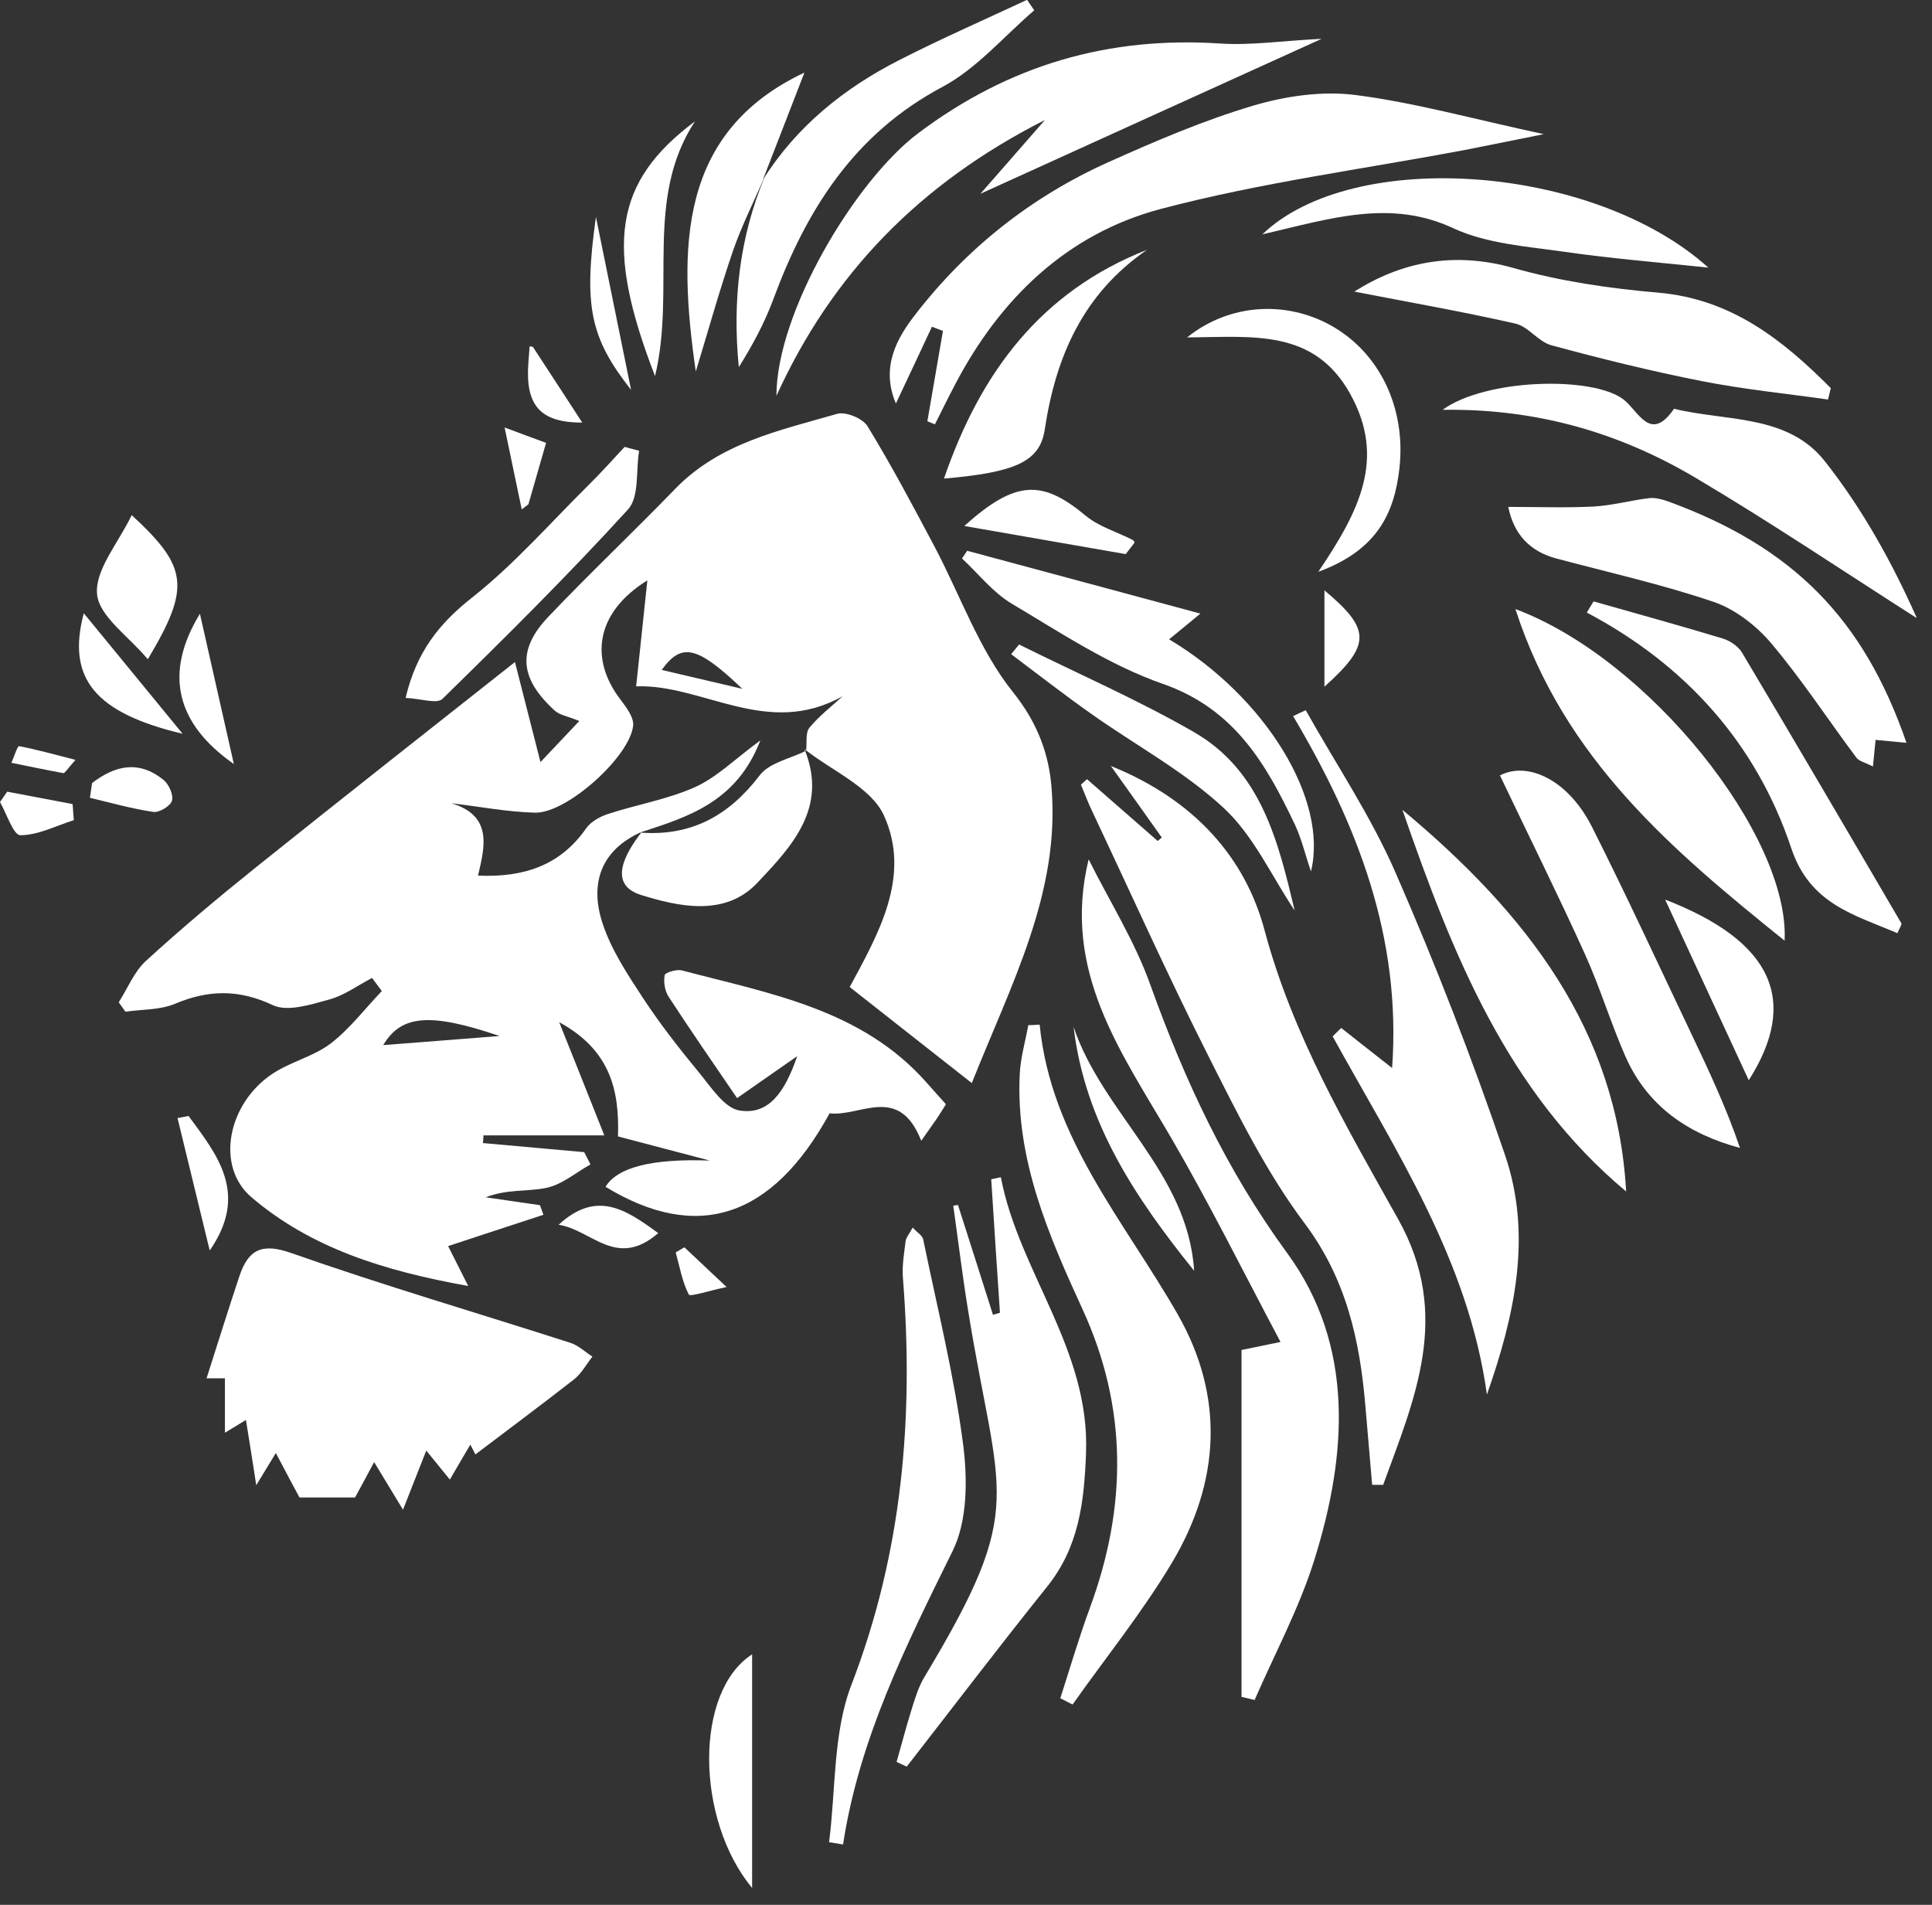
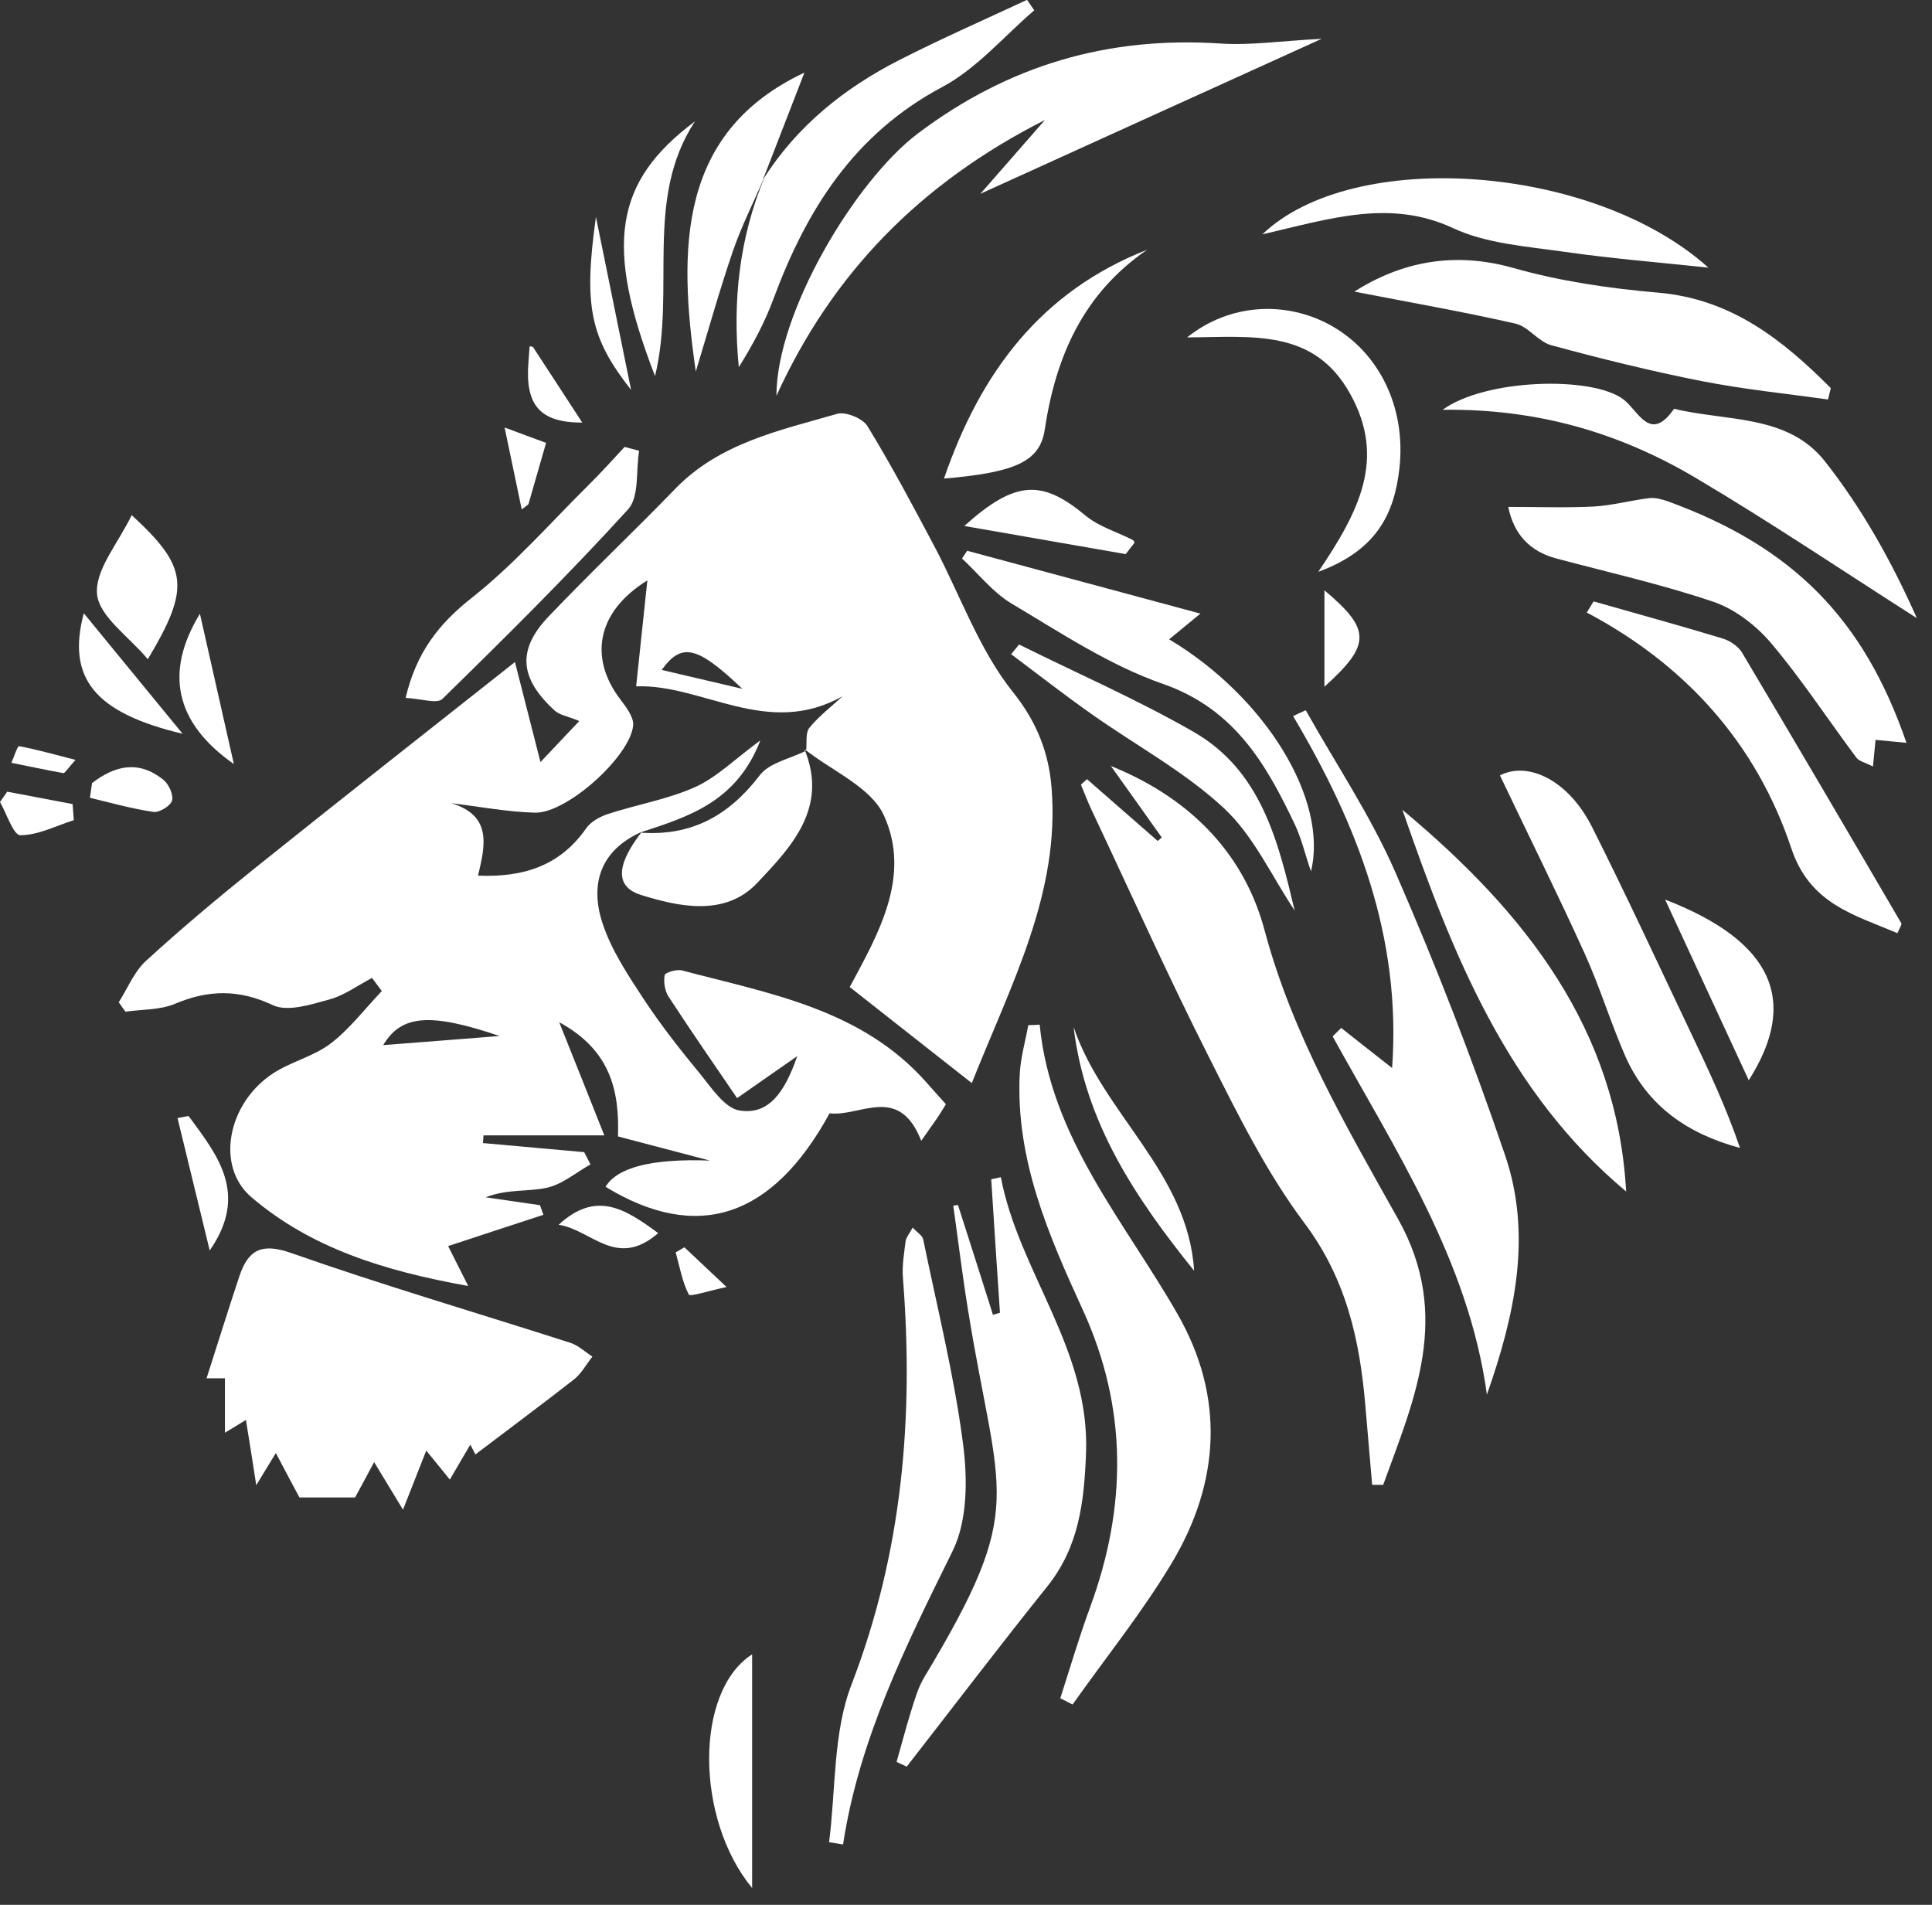
<svg xmlns="http://www.w3.org/2000/svg" width="71" height="70" viewBox="0 0 71 70" fill="none">
  <rect x="0" y="0" width="71" height="70" fill="#333333" stroke="none" />
  <g clip-path="url(#clip0_37_271)">
    <path d="M23.577 30.571C22.06 31.246 21.668 32.493 22.144 33.933C22.465 34.91 23.063 35.81 23.635 36.684C24.265 37.642 24.979 38.554 25.711 39.441C26.142 39.968 26.631 40.727 27.183 40.81C28.244 40.978 28.835 40.155 29.298 38.811C28.34 39.48 27.672 39.943 27.087 40.354C26.219 39.081 25.377 37.867 24.574 36.632C24.432 36.42 24.381 36.092 24.426 35.835C24.445 35.739 24.863 35.61 25.062 35.662C28.295 36.517 31.67 37.082 34.055 39.788C34.28 40.045 34.511 40.296 34.762 40.579C34.627 40.798 34.524 40.965 34.415 41.125C34.273 41.331 34.126 41.537 33.855 41.922C33.033 39.827 31.619 41.048 30.487 40.913C28.379 44.77 25.615 45.663 22.253 43.613C22.69 42.893 23.967 42.572 26.084 42.649C24.979 42.36 23.88 42.07 22.71 41.762C22.767 40.084 22.44 38.593 20.55 37.564C21.141 39.043 21.63 40.264 22.208 41.723H17.767C17.767 41.82 17.754 41.916 17.747 42.006C18.988 42.115 20.228 42.231 21.469 42.34C21.546 42.488 21.623 42.642 21.7 42.79C21.16 43.092 20.659 43.529 20.081 43.652C19.386 43.799 18.634 43.69 17.85 43.999C18.512 44.095 19.181 44.191 19.843 44.288C19.888 44.404 19.926 44.526 19.971 44.642C18.802 45.027 17.625 45.406 16.468 45.792C16.648 46.152 16.847 46.544 17.207 47.258C14.083 46.698 11.422 45.856 9.243 43.999C7.9 42.855 8.375 40.541 10.021 39.454C10.683 39.017 11.525 38.824 12.149 38.349C12.856 37.809 13.409 37.069 14.032 36.42C13.91 36.26 13.794 36.099 13.672 35.938C13.151 36.208 12.656 36.581 12.104 36.729C11.429 36.915 10.574 37.192 10.034 36.941C8.78 36.349 7.662 36.369 6.428 36.889C5.875 37.121 5.219 37.089 4.609 37.179L4.364 36.832C4.692 36.317 4.93 35.707 5.367 35.308C6.659 34.126 8.009 32.994 9.378 31.895C12.579 29.33 15.8 26.798 18.924 24.329C19.136 25.159 19.444 26.367 19.862 28.006C20.396 27.441 20.672 27.145 21.289 26.496C20.852 26.316 20.563 26.277 20.389 26.116C19.091 24.934 18.994 23.88 20.158 22.658C21.681 21.058 23.288 19.541 24.824 17.953C26.457 16.275 28.649 15.819 30.764 15.208C31.079 15.118 31.709 15.375 31.882 15.665C32.763 17.105 33.553 18.596 34.344 20.087C35.295 21.887 35.983 23.886 37.237 25.448C38.13 26.566 38.548 27.71 38.644 28.951C38.959 32.808 37.179 36.125 35.713 39.801C34.145 38.567 32.75 37.474 31.227 36.272C32.268 34.338 33.502 32.21 32.486 29.973C32.017 28.932 30.577 28.334 29.575 27.537L29.626 27.582C29.658 27.293 29.594 26.926 29.748 26.74C30.102 26.309 30.558 25.962 30.969 25.583C28.199 27.145 25.808 25.127 23.378 25.223C23.52 23.873 23.635 22.767 23.79 21.328C21.874 22.517 21.668 24.227 22.8 25.705C23.012 25.988 23.294 26.354 23.269 26.656C23.16 27.8 20.826 29.896 19.663 29.864C18.634 29.838 17.612 29.639 16.584 29.517C18.114 29.973 17.818 31.111 17.567 32.178C19.258 32.249 20.588 31.805 21.54 30.442C21.713 30.192 22.054 30.005 22.356 29.909C23.417 29.562 24.541 29.375 25.544 28.925C26.341 28.565 26.997 27.903 27.942 27.209C27.068 29.478 25.287 30.018 23.532 30.59L23.584 30.564L23.577 30.571ZM14.083 38.406C15.427 38.304 16.712 38.201 18.358 38.072C15.787 37.198 14.745 37.301 14.083 38.406ZM27.28 25.313C25.602 23.712 25.043 23.616 24.317 24.619C25.204 24.824 26.097 25.037 27.28 25.313Z" fill="white" />
    <path d="M39.949 28.636C40.817 29.395 41.678 30.147 42.546 30.905C42.597 30.86 42.642 30.822 42.694 30.777C42.141 29.999 41.588 29.215 40.823 28.148C43.909 29.395 45.766 31.529 46.473 34.19C47.508 38.053 49.482 41.408 51.378 44.796C53.364 48.337 51.982 51.397 50.831 54.566C50.697 54.566 50.562 54.566 50.426 54.566C50.343 53.596 50.259 52.625 50.176 51.654C49.97 49.231 49.469 46.981 47.926 44.931C46.531 43.067 45.477 40.926 44.423 38.837C42.912 35.848 41.543 32.788 40.11 29.755C39.968 29.452 39.853 29.144 39.724 28.835C39.801 28.765 39.872 28.7 39.949 28.63V28.636Z" fill="white" />
    <path d="M17.471 53.448C17.555 53.615 17.452 53.409 17.285 53.088C17.021 53.531 16.809 53.898 16.532 54.373C16.237 54.007 15.999 53.718 15.665 53.306C15.382 54.032 15.138 54.643 14.81 55.479C14.392 54.791 14.096 54.303 13.749 53.73C13.466 54.258 13.203 54.752 13.049 55.029H11.005C10.863 54.765 10.535 54.155 10.137 53.396C9.886 53.808 9.693 54.129 9.417 54.579C9.282 53.698 9.166 52.965 9.038 52.181C8.774 52.342 8.562 52.471 8.266 52.651V50.651H7.591C8.003 49.366 8.388 48.125 8.8 46.891C9.121 45.94 9.603 45.657 10.709 46.049C14.09 47.238 17.542 48.248 20.961 49.347C21.257 49.443 21.501 49.681 21.771 49.854C21.546 50.137 21.366 50.478 21.096 50.69C19.888 51.635 18.654 52.548 17.471 53.448Z" fill="white" />
-     <path d="M45.625 49.61C45.972 49.539 46.39 49.45 47.058 49.315C45.683 46.724 44.449 44.236 43.054 41.839C41.222 38.689 39.004 35.7 40.007 31.58C40.772 33.116 41.704 34.588 42.276 36.195C43.536 39.705 45.066 42.989 47.303 46.049C49.784 49.443 49.514 53.448 48.305 57.311C47.753 59.085 46.853 60.756 46.107 62.472L45.625 62.357V49.617V49.61Z" fill="white" />
    <path d="M38.207 37.654C38.618 41.833 41.325 44.879 43.279 48.299C45.014 51.333 44.834 54.463 43.073 57.42C41.987 59.239 40.643 60.904 39.416 62.639C39.268 62.562 39.113 62.485 38.965 62.408C39.325 61.296 39.653 60.171 40.058 59.072C41.415 55.382 41.447 51.744 39.788 48.125C38.528 45.381 37.326 42.61 37.474 39.493C37.5 38.882 37.68 38.278 37.789 37.674C37.931 37.674 38.072 37.661 38.207 37.654Z" fill="white" />
-     <path d="M34.081 15.478C34.273 14.373 34.46 13.267 34.653 12.162C34.518 12.11 34.383 12.059 34.248 12.007C33.83 12.907 33.406 13.807 32.923 14.829C32.358 13.492 32.962 12.431 33.618 11.583C35.508 9.128 37.899 7.231 40.733 5.959C42.469 5.181 44.236 4.422 46.056 3.882C47.245 3.529 48.588 3.336 49.803 3.49C51.976 3.767 54.103 4.365 56.732 4.93C55.511 5.174 54.675 5.348 53.84 5.509C50.105 6.216 46.313 6.711 42.649 7.681C39.21 8.594 36.742 10.979 35.09 14.148C34.839 14.623 34.601 15.112 34.357 15.594C34.261 15.555 34.164 15.517 34.074 15.478H34.081Z" fill="white" />
    <path d="M35.205 44.282C35.636 45.625 36.067 46.975 36.491 48.318C36.575 48.292 36.664 48.267 36.748 48.241C36.639 46.608 36.529 44.976 36.427 43.337C36.542 43.311 36.664 43.285 36.78 43.26C37.449 46.756 40.058 49.578 39.911 53.403C39.84 55.228 39.647 56.854 38.477 58.313C36.729 60.492 35.038 62.717 33.322 64.921C33.2 64.864 33.071 64.806 32.949 64.748C33.129 64.124 33.29 63.494 33.483 62.877C33.618 62.447 33.746 61.997 33.978 61.617C37.783 55.286 36.697 55.119 35.572 48.125C35.366 46.859 35.212 45.58 35.032 44.307C35.09 44.301 35.141 44.288 35.199 44.282H35.205Z" fill="white" />
    <path d="M47.984 26.097C49.096 28.083 50.382 29.992 51.288 32.075C52.773 35.475 54.116 38.94 55.312 42.456C56.315 45.4 55.665 48.344 54.643 51.249C53.968 46.325 51.288 42.282 48.974 38.085C49.077 37.982 49.18 37.879 49.289 37.776C49.848 38.22 50.414 38.663 51.159 39.248C51.507 34.44 49.88 30.288 47.521 26.316C47.675 26.245 47.83 26.168 47.99 26.097H47.984Z" fill="white" />
    <path d="M48.556 1.433C44.147 3.432 40.071 5.284 36.028 7.122C36.69 6.37 37.462 5.483 38.4 4.41C33.804 6.736 30.577 10.06 28.533 14.546C28.533 11.487 31.419 6.646 33.74 4.898C37.082 2.385 40.74 1.324 44.873 1.601C45.965 1.671 47.071 1.504 48.556 1.427V1.433Z" fill="white" />
    <path d="M70.07 27.299C69.659 27.261 69.292 27.222 68.926 27.19C68.894 27.505 68.868 27.768 68.83 28.167C68.54 28.019 68.315 27.974 68.219 27.839C67.171 26.438 66.207 24.959 65.082 23.629C64.536 22.986 63.764 22.388 62.974 22.118C61.084 21.476 59.123 21.038 57.195 20.524C56.218 20.263 55.629 19.631 55.428 18.628C56.507 18.628 57.536 18.666 58.564 18.615C59.246 18.576 59.921 18.39 60.602 18.306C60.821 18.281 61.071 18.345 61.29 18.422C65.873 20.093 68.489 22.723 70.064 27.305L70.07 27.299Z" fill="white" />
    <path d="M53.004 15.067C54.572 13.916 58.506 13.807 59.657 14.675C60.216 15.099 60.64 16.295 61.521 15.022C63.437 15.491 65.693 15.215 67.062 16.95C68.437 18.692 69.53 20.659 70.443 22.716C67.743 20.993 65.088 19.206 62.337 17.574C59.567 15.928 56.533 15.009 53.017 15.06L53.004 15.067Z" fill="white" />
-     <path d="M65.583 34.569C61.476 31.259 57.478 27.91 55.691 22.382C60.608 24.22 65.776 30.725 65.583 34.569Z" fill="white" />
    <path d="M30.468 67.698C30.719 65.757 30.609 63.668 31.297 61.894C33.168 57.028 33.586 52.066 33.181 46.949C33.148 46.505 33.226 46.049 33.283 45.599C33.303 45.471 33.412 45.349 33.541 45.111C33.701 45.291 33.894 45.4 33.926 45.541C34.44 48.042 35.064 50.536 35.392 53.062C35.559 54.347 35.559 55.884 35.006 57.002C33.296 60.467 31.574 63.899 30.982 67.782C30.809 67.756 30.642 67.724 30.468 67.698Z" fill="white" />
    <path d="M49.771 10.715C51.481 9.635 53.403 9.224 55.614 9.847C57.337 10.336 59.143 10.6 60.93 10.754C63.629 10.985 65.513 12.489 67.281 14.263L67.178 14.681C65.629 14.463 64.073 14.308 62.543 14.006C60.685 13.64 58.841 13.184 57.015 12.689C56.533 12.56 56.167 12.001 55.691 11.892C53.711 11.442 51.712 11.095 49.771 10.715Z" fill="white" />
    <path d="M55.125 28.495C56.128 27.968 57.632 28.642 58.513 30.404C59.779 32.917 60.955 35.469 62.164 38.008C62.806 39.358 63.443 40.714 63.944 42.186C62.035 41.672 60.55 40.656 59.74 38.837C59.194 37.596 58.802 36.292 58.243 35.057C57.266 32.898 56.205 30.77 55.125 28.501V28.495Z" fill="white" />
    <path d="M58.558 22.099C60.139 22.549 61.727 22.986 63.301 23.462C63.572 23.545 63.874 23.744 64.015 23.976C65.982 27.28 67.93 30.603 69.871 33.926C69.903 33.978 69.806 34.1 69.729 34.293C68.129 33.611 66.509 33.219 65.828 31.169C64.542 27.325 61.958 24.439 58.313 22.51C58.397 22.375 58.481 22.234 58.564 22.099H58.558Z" fill="white" />
    <path d="M59.76 43.786C55.408 40.148 53.396 35.128 51.539 29.761C56.102 33.566 59.426 37.841 59.76 43.786Z" fill="white" />
    <path d="M28.045 6.589C29.285 4.634 31.021 3.24 33.052 2.205C34.588 1.421 36.176 0.726 37.744 -0.006C37.834 0.122 37.918 0.251 38.008 0.379C36.889 1.337 35.893 2.526 34.62 3.201C31.387 4.924 29.639 7.707 28.424 10.985C28.103 11.853 27.659 12.682 27.151 13.492C26.913 11.069 27.171 8.735 28.103 6.499L28.051 6.582L28.045 6.589Z" fill="white" />
    <path d="M35.546 20.241C38.284 20.98 41.023 21.713 44.114 22.549C43.465 23.082 43.227 23.282 42.964 23.494C46.486 25.596 48.826 29.375 48.177 32.024C47.958 31.381 47.83 30.822 47.592 30.314C46.531 28.077 45.368 26.052 42.739 25.133C40.778 24.452 38.985 23.256 37.179 22.183C36.485 21.771 35.958 21.083 35.353 20.524C35.418 20.428 35.482 20.331 35.546 20.235V20.241Z" fill="white" />
    <path d="M46.39 8.613C49.732 5.406 58.564 6.036 62.781 9.835C61.02 9.648 59.258 9.507 57.51 9.256C56.122 9.057 54.643 8.96 53.409 8.388C51.095 7.308 48.903 8.028 46.39 8.613Z" fill="white" />
    <path d="M29.568 27.543C30.442 29.69 29.086 31.117 27.826 32.448C26.631 33.714 24.895 33.303 23.564 32.891C22.317 32.506 22.973 31.361 23.584 30.571L23.532 30.597C25.403 30.738 26.791 29.973 27.922 28.488C28.276 28.026 29.047 27.878 29.626 27.588L29.574 27.543H29.568Z" fill="white" />
    <path d="M14.906 25.647C15.298 23.982 16.121 22.928 17.336 21.97C18.892 20.743 20.222 19.219 21.636 17.818C22.093 17.368 22.517 16.892 22.954 16.423C23.134 16.468 23.308 16.52 23.487 16.565C23.365 17.297 23.5 18.255 23.082 18.718C20.891 21.122 18.583 23.41 16.256 25.686C16.057 25.878 15.466 25.673 14.906 25.647Z" fill="white" />
    <path d="M42.154 9.179C39.808 10.792 38.799 13.094 38.394 15.787C38.214 16.976 37.294 17.362 34.691 17.587C36.035 13.678 38.259 10.709 42.154 9.179Z" fill="white" />
    <path d="M48.447 21.013C49.964 18.769 50.934 16.847 49.623 14.482C48.286 12.065 46.023 12.386 43.626 12.399C45.194 11.139 47.27 11.05 48.903 11.956C50.696 12.952 51.673 14.983 51.429 17.201C51.243 18.872 50.6 20.222 48.447 21.013Z" fill="white" />
    <path d="M28.045 6.589L28.096 6.505C27.704 7.411 27.254 8.298 26.933 9.23C26.438 10.677 26.026 12.155 25.57 13.653C24.914 9.108 24.927 4.853 29.562 2.668C29.125 3.799 28.585 5.194 28.045 6.582V6.589Z" fill="white" />
    <path d="M37.455 23.687C39.602 24.754 41.807 25.711 43.883 26.907C46.351 28.334 46.975 30.924 47.579 33.463C46.73 32.191 46.068 30.712 44.976 29.697C43.529 28.353 41.736 27.389 40.11 26.238C39.107 25.531 38.143 24.779 37.159 24.04C37.256 23.918 37.359 23.802 37.455 23.68V23.687Z" fill="white" />
    <path d="M64.266 39.698C63.257 37.519 62.299 35.443 61.193 33.059C65.165 34.595 66.117 36.787 64.266 39.698Z" fill="white" />
    <path d="M27.64 69.382C25.551 66.85 25.518 62.157 27.64 60.795V69.382Z" fill="white" />
    <path d="M24.072 13.82C22.215 9.025 22.562 6.685 25.538 4.461C23.661 7.328 24.844 10.625 24.072 13.82Z" fill="white" />
    <path d="M39.454 37.738C40.521 40.92 43.658 43.086 43.883 46.698C41.749 44.05 39.872 41.267 39.454 37.738Z" fill="white" />
    <path d="M4.84 18.93C6.91 20.839 7.013 21.578 5.432 24.227C4.731 23.384 3.645 22.658 3.567 21.835C3.484 20.948 4.339 19.971 4.84 18.93Z" fill="white" />
    <path d="M41.37 20.363C39.583 20.049 37.622 19.708 35.437 19.329C37.333 17.625 38.304 17.625 39.904 18.956C40.38 19.348 41.023 19.541 41.588 19.823C41.633 19.843 41.685 19.888 41.691 19.926C41.691 19.965 41.64 20.003 41.37 20.363Z" fill="white" />
    <path d="M3.079 22.536C4.435 24.188 5.573 25.576 6.711 26.965C3.49 26.2 2.443 24.927 3.079 22.536Z" fill="white" />
    <path d="M7.347 22.555C7.784 24.477 8.15 26.123 8.594 28.077C6.441 26.573 6.029 24.715 7.347 22.555Z" fill="white" />
    <path d="M6.929 41.01C7.99 42.45 9.153 43.87 7.707 45.953C7.315 44.333 6.916 42.707 6.524 41.087C6.659 41.061 6.794 41.035 6.936 41.01H6.929Z" fill="white" />
    <path d="M3.375 28.784C4.204 28.141 5.091 27.91 6.017 28.668C6.209 28.829 6.383 29.215 6.319 29.427C6.261 29.62 5.856 29.864 5.644 29.838C4.853 29.722 4.082 29.504 3.304 29.317C3.33 29.144 3.355 28.964 3.381 28.79L3.375 28.784Z" fill="white" />
    <path d="M24.188 45.316C22.652 46.647 21.745 45.194 20.53 45.008C21.9 43.748 22.954 44.404 24.188 45.316Z" fill="white" />
    <path d="M23.192 14.328C21.681 12.406 21.443 11.249 21.9 7.971C22.356 10.201 22.748 12.136 23.192 14.328Z" fill="white" />
    <path d="M2.713 30.14C2.057 30.346 1.401 30.693 0.746 30.693C0.495 30.693 0.244 29.902 0 29.472C0.09 29.343 0.18 29.221 0.264 29.093C1.067 29.247 1.864 29.395 2.668 29.549C2.68 29.748 2.7 29.941 2.713 30.14Z" fill="white" />
    <path d="M48.672 21.694C50.401 23.14 50.375 23.7 48.672 25.236V21.694Z" fill="white" />
    <path d="M19.579 12.74C20.183 13.666 20.781 14.578 21.398 15.53C19.843 15.53 19.297 14.893 19.419 13.319C19.431 13.119 19.451 12.926 19.464 12.727C19.515 12.734 19.56 12.74 19.579 12.746V12.74Z" fill="white" />
    <path d="M19.174 18.724C18.982 17.805 18.789 16.88 18.544 15.71C19.136 15.928 19.605 16.108 20.068 16.275C19.83 17.098 19.624 17.818 19.419 18.532C19.335 18.596 19.258 18.66 19.174 18.718V18.724Z" fill="white" />
    <path d="M2.77 27.929C2.455 28.283 2.378 28.424 2.327 28.411C1.69 28.295 1.054 28.16 0.418 28.032C0.514 27.82 0.643 27.408 0.701 27.421C1.35 27.543 1.986 27.723 2.77 27.923V27.929Z" fill="white" />
    <path d="M25.152 45.837C25.576 46.236 26.001 46.634 26.701 47.296C26.007 47.444 25.358 47.663 25.313 47.573C25.069 47.097 24.979 46.55 24.831 46.023C24.94 45.959 25.043 45.901 25.152 45.837Z" fill="white" />
  </g>
  <defs>
    <clipPath id="clip0_37_271">
      <rect width="70.43" height="69.382" fill="white" />
    </clipPath>
  </defs>
</svg>